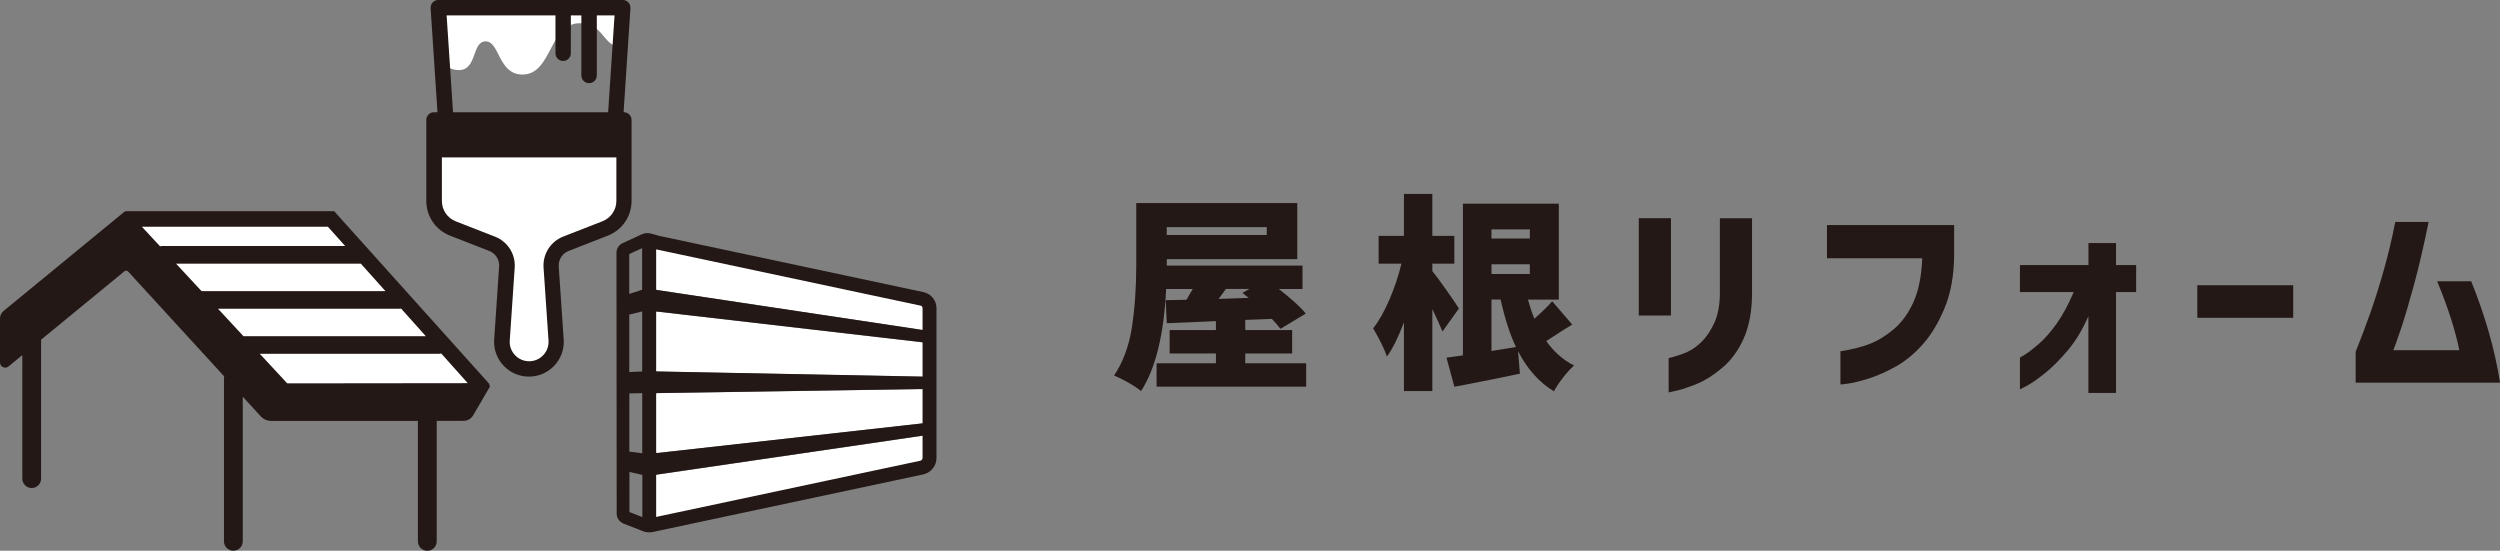
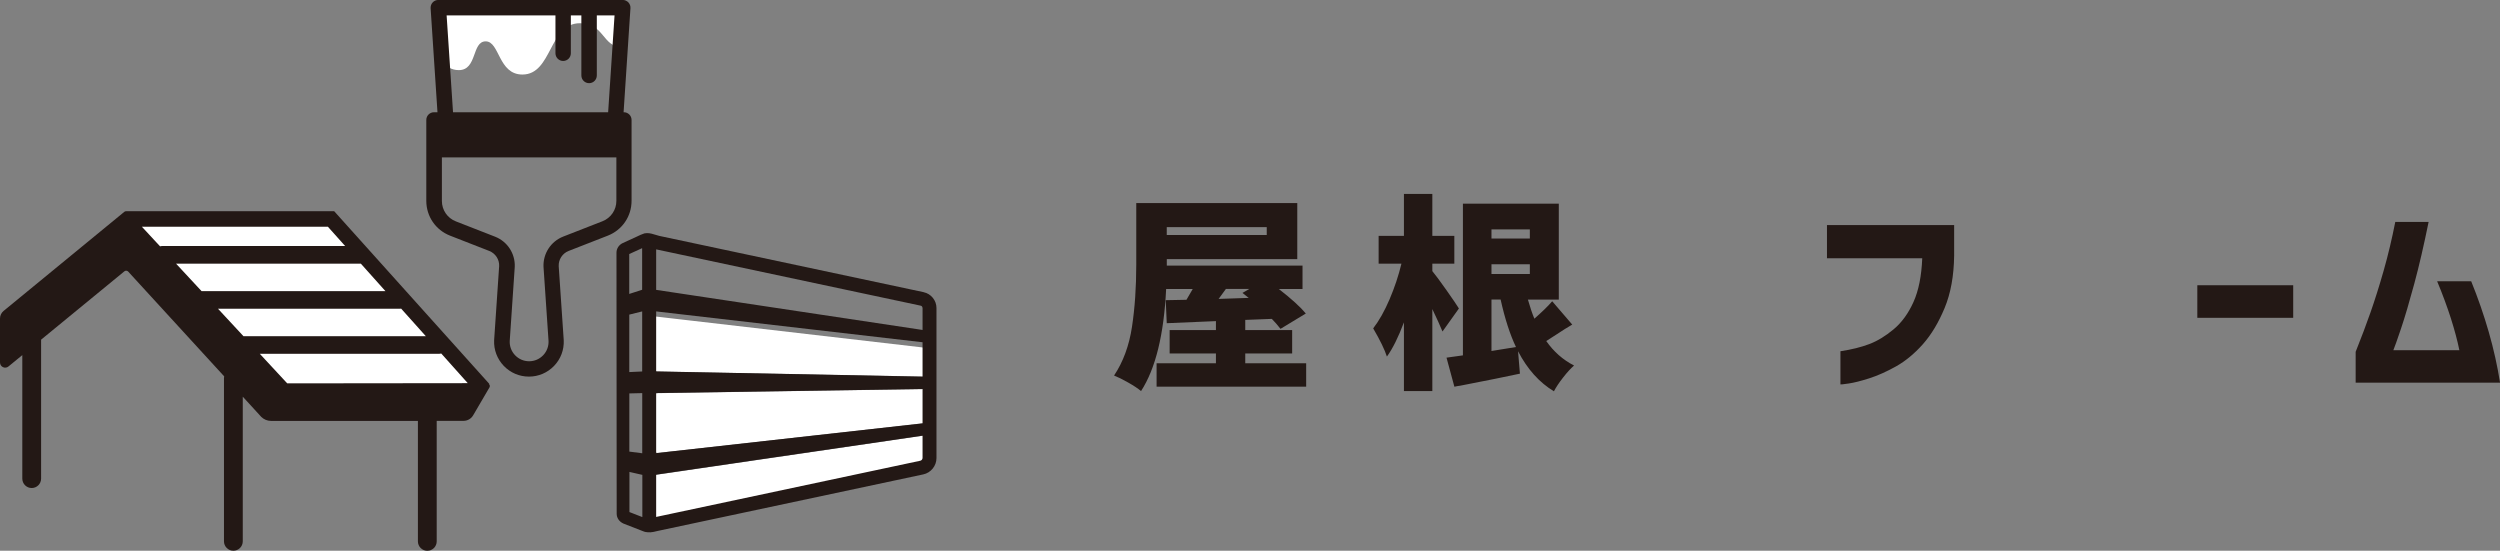
<svg xmlns="http://www.w3.org/2000/svg" id="_レイヤー_2" data-name="レイヤー 2" viewBox="0 0 492.03 108.39">
  <rect x="0" y="0" width="492.03" height="108.39" fill="#808080" stroke="none" />
  <defs>
    <style>
      .cls-1 {
        fill: #fff;
      }

      .cls-2 {
        fill: #231815;
      }
    </style>
  </defs>
  <g id="_レイヤー_1-2" data-name="レイヤー 1">
    <g>
      <g>
-         <path class="cls-1" d="m118.75,44.02l-7.71,3.01c-2.23.87-3.66,3.06-3.56,5.45l.99,14.6c.05,1.19-.38,2.32-1.2,3.18-.82.86-1.93,1.33-3.12,1.33s-2.3-.47-3.12-1.33c-.82-.86-1.25-1.99-1.2-3.18l.99-14.6c.1-2.39-1.33-4.58-3.56-5.45l-7.71-3.01c-1.86-.73-3.07-2.49-3.07-4.49v-9.07h35.36v9.07c0,2-1.2,3.76-3.07,4.49Z" />
        <path class="cls-1" d="m122.35,1.57h-35.89v9.2s.82,3.03,3.84,3.03c3.66,0,2.52-5.66,5.29-5.66s2.45,6.53,7.23,6.53c5.88,0,5.19-10.1,11.32-10.1,4.8,0,4.38,4.61,8.21,4.71V1.57Z" />
        <path class="cls-2" d="m122.83,22.09h-.1l1.35-20.48c.03-.42-.12-.83-.41-1.14-.29-.3-.69-.48-1.11-.48h-36.29c-.42,0-.82.17-1.11.48-.29.31-.43.72-.41,1.14l1.35,20.48h-.68c-.84,0-1.52.68-1.52,1.52v15.92c0,3.05,1.84,5.74,4.68,6.85l7.71,3.01c1.22.48,2.01,1.68,1.95,2.98l-.99,14.61c-.08,1.88.6,3.67,1.9,5.03,1.31,1.36,3.06,2.11,4.95,2.11s3.64-.75,4.95-2.11c1.31-1.36,1.98-3.15,1.9-5.04l-.99-14.59c-.05-1.31.73-2.51,1.95-2.99l7.71-3.01c2.84-1.11,4.68-3.8,4.68-6.85v-15.92c0-.84-.68-1.52-1.52-1.52Zm-1.52,8.87v8.57c0,1.79-1.08,3.37-2.75,4.02l-7.71,3.01c-2.43.95-3.99,3.34-3.88,5.96l.99,14.59c.04,1.05-.33,2.05-1.06,2.81-.73.76-1.71,1.18-2.76,1.18s-2.03-.42-2.76-1.18-1.1-1.76-1.06-2.79l.99-14.61c.11-2.61-1.45-4.99-3.88-5.94l-7.71-3.01c-1.67-.65-2.75-2.23-2.75-4.02v-8.57h34.35Zm-10.48-18.96c.84,0,1.52-.68,1.52-1.52V3.03h2.07v11.82c0,.84.68,1.52,1.52,1.52s1.52-.68,1.52-1.52V3.03h3.49l-1.26,19.06h-30.53l-1.26-19.06h21.42v7.45c0,.84.68,1.52,1.52,1.52Z" />
      </g>
      <g>
        <polygon class="cls-1" points="25.26 44.48 55.43 78.09 90.25 77.6 93.68 74.74 64.63 42.76 25.26 44.48" />
        <path class="cls-2" d="m96.25,75.58l.04-.04-30.52-33.97H24.91c-.15-.02-.3.01-.43.11L.7,61.2c-.44.36-.7.91-.7,1.49v8.65c0,.86,1,1.33,1.66.79l2.73-2.24v24.31c0,1.02.83,1.85,1.85,1.85s1.85-.83,1.85-1.85v-27.35l16.39-13.45c.22-.18.54-.16.74.04l18.9,20.63c-.02.12-.04.24-.04.36v32.11c0,1.02.83,1.85,1.85,1.85s1.85-.83,1.85-1.85v-28.47l3.63,3.97c.51.51,1.21.8,1.94.8h28.9s0,23.71,0,23.71c0,1.02.83,1.85,1.85,1.85s1.85-.83,1.85-1.85v-23.72h5.28c.78,0,1.51-.42,1.9-1.1l3.21-5.49c.13-.23.07-.49-.1-.65Zm-25.23-23.69s0,0,0,0l4.84,5.41h-36.19l-5.02-5.41h36.36Zm7.72,8.87c.07,0,.14-.01.21-.02l4.86,5.43h-35.89l-5.02-5.41h35.84Zm-10.82-12.34H31.93c-.15,0-.29.02-.43.06l-3.57-3.85h36.61l3.39,3.79Zm-11.37,27.03h-.02l-5.4-5.82h35.32c.14,0,.27-.02.4-.05l5.21,5.83-35.52.04Z" />
      </g>
      <g>
        <path class="cls-2" d="m257.07,71.49v4.61h-29.44v-4.61h11.68v-1.92h-9.11v-4.61h9.11v-1.76l-9.68.41-.2-4.53,4.08-.08,1.23-2.12h-5.23c-.44,8.98-2.08,15.68-4.94,20.09-.57-.49-1.41-1.05-2.51-1.67-1.1-.63-2.04-1.09-2.8-1.39,1.8-2.7,2.97-5.89,3.53-9.6.56-3.7.84-7.79.84-12.25v-12.09h31.69v11.03h-25.68v1.27h26.71v4.61h-4.66c2.48,1.93,4.25,3.54,5.31,4.82l-4.98,3.02c-.6-.76-1.17-1.42-1.71-1.96l-5.23.2v2h9.23v4.61h-9.23v1.92h12Zm-7.76-26.79h-19.68v1.55h19.68v-1.55Zm-8.04,12.17c-.65.87-1.13,1.53-1.43,1.96l5.92-.2-1.23-.98,1.35-.78h-4.61Z" />
        <path class="cls-2" d="m283.9,65.24c-.46-1.12-1.13-2.59-2-4.41v16.13h-5.59v-13.52c-1.09,2.91-2.21,5.16-3.35,6.74-.44-1.36-1.33-3.21-2.7-5.55,1.17-1.52,2.25-3.44,3.23-5.74.98-2.3,1.76-4.63,2.33-7h-4.49v-5.47h4.98v-8.25h5.59v8.25h4.33v5.47h-4.33v1.47c.57.68,1.49,1.92,2.76,3.72,1.27,1.8,2.09,3.01,2.47,3.63l-3.23,4.53Zm25.52-1.35c-.9.52-1.92,1.16-3.06,1.92l-2.04,1.31c1.47,2.1,3.29,3.7,5.47,4.82-.65.57-1.38,1.36-2.16,2.37-.79,1.01-1.39,1.91-1.8,2.7-2.89-1.74-5.24-4.37-7.06-7.88l.37,4.41c-2.48.54-6.4,1.33-11.76,2.37-.27.03-.65.09-1.14.2l-1.55-5.72,3.23-.45v-29.85h18.87v18.87h-6.08c.41,1.44.83,2.7,1.27,3.76,1.55-1.36,2.72-2.5,3.51-3.43l3.96,4.61Zm-8.33-18.74h-7.55v1.8h7.55v-1.8Zm-7.55,8.78h7.55v-1.92h-7.55v1.92Zm4.82,14.37c-1.17-2.45-2.18-5.57-3.02-9.35h-1.8v10.13l4.82-.78Z" />
-         <path class="cls-2" d="m322.53,62.1v-19.15h6.33v19.15h-6.33Zm5.88,15.11v-6.74c1.42-.33,2.64-.73,3.67-1.2,1.03-.48,2.01-1.18,2.92-2.1.91-.93,1.71-2.14,2.41-3.65.69-1.51,1.05-3.38,1.08-5.61v-14.95h6.33v14.95c-.03,3.4-.57,6.3-1.63,8.68-1.06,2.38-2.46,4.31-4.21,5.78-1.74,1.47-3.4,2.52-4.96,3.16-1.57.64-2.88,1.08-3.94,1.33-1.06.24-1.62.37-1.67.37Z" />
        <path class="cls-2" d="m378.31,50.83h-18.74v-6.53h25.03v6c-.05,4-.68,7.45-1.88,10.33-1.2,2.89-2.63,5.26-4.29,7.13-1.66,1.86-3.42,3.31-5.27,4.35-1.85,1.03-3.61,1.82-5.27,2.35-1.66.53-3.02.87-4.06,1.02-1.05.15-1.59.21-1.61.18v-6.53c2.18-.33,4.07-.8,5.68-1.41,1.61-.61,3.21-1.59,4.8-2.92,1.59-1.33,2.89-3.12,3.9-5.37s1.58-5.11,1.72-8.6Z" />
-         <path class="cls-2" d="m416.45,77.33h-5.43v-15.11c-1.14,2.64-2.5,4.89-4.06,6.74-1.57,1.85-3.06,3.35-4.49,4.49-1.43,1.14-2.6,1.96-3.51,2.45-.91.49-1.38.73-1.41.73v-6.25s.39-.22,1.08-.65c.69-.44,1.6-1.14,2.72-2.12,1.12-.98,2.27-2.3,3.45-3.96,1.18-1.66,2.29-3.72,3.33-6.17h-10.58v-5.31h13.48v-4.33h5.43v4.33h3.96v5.31h-3.96v19.85Z" />
        <path class="cls-2" d="m432.46,62.55v-6.41h18.87v6.41h-18.87Z" />
        <path class="cls-2" d="m471.41,43.68h6.57c-.93,4.57-1.87,8.65-2.84,12.23-.97,3.58-1.83,6.5-2.59,8.76-.76,2.26-1.27,3.68-1.51,4.25h12.99c-.38-1.88-.94-3.97-1.67-6.27-.74-2.3-1.63-4.73-2.7-7.29h6.7c1.33,3.27,2.48,6.59,3.45,9.96.97,3.38,1.71,6.71,2.23,10h-28.42v-6.08c1.12-2.8,2.1-5.4,2.94-7.8.84-2.4,1.7-5.12,2.57-8.17.87-3.05,1.63-6.25,2.29-9.6Z" />
      </g>
      <g>
        <g>
          <path class="cls-1" d="m129.58,89.14l52.72-5.89c.49-.06.87-.47.87-.97v-4.74c0-.54-.45-.98-.99-.97l-52.72.81c-.53,0-.96.44-.96.97v9.82c0,.58.51,1.03,1.08.97Z" />
-           <path class="cls-1" d="m182.26,59.48l-52.33-12.08c-.73-.17-1.43.39-1.43,1.14v7.41c0,.58.42,1.07.99,1.16l52.33,7.88c.71.11,1.34-.44,1.34-1.16v-3.21c0-.54-.38-1.02-.91-1.14Z" />
          <path class="cls-1" d="m129.75,103.64l52.64-12.15c.46-.11.79-.52.79-.99v-3.79c0-.62-.55-1.1-1.16-1.01l-52.64,7.71c-.5.07-.87.5-.87,1.01v8.23c0,.65.61,1.14,1.25.99Z" />
-           <path class="cls-1" d="m128.5,62.23v10c0,.48.39.88.87.89l52.89,1.03c.5,0,.91-.39.91-.89v-4.9c0-.45-.34-.83-.79-.88l-52.89-6.13c-.53-.06-.99.35-.99.88Z" />
+           <path class="cls-1" d="m128.5,62.23v10c0,.48.39.88.87.89l52.89,1.03v-4.9c0-.45-.34-.83-.79-.88l-52.89-6.13c-.53-.06-.99.35-.99.88Z" />
        </g>
        <path class="cls-2" d="m181.78,57.5l-52.01-11.07-1.53-.44c-.72-.2-1.4-.06-1.4-.06-.42.12-1.07.42-1.47.62l-2.79,1.28c-.76.35-1.25,1.09-1.25,1.9l.04,51.38c0,.81.49,1.55,1.32,1.93l3.87,1.51c.19.08.36.13.53.16,0,0,0,0,.01,0,0,0,.69.15,1.5-.02l.87-.2,52.23-11.12c1.51-.32,2.61-1.68,2.61-3.22v-29.53c0-1.49-1.06-2.8-2.52-3.11Zm-.21,3.11v4.33l-52.43-7.89v-7.97l52.06,11.08c.21.04.36.23.36.45Zm-55.17,12.5l-2.55.12v-11.31s2.54-.63,2.54-.63v11.82Zm0,4.27v11.83s-2.54-.33-2.54-.33v-11.45s2.54-.06,2.54-.06Zm2.74-.02l52.43-.8v6.76l-52.43,5.86v-11.81Zm0-4.26v-11.81l52.43,6.07v6.76l-52.43-1.02Zm-2.76-24.27v8.2s-2.54.82-2.54.82v-7.85s2.54-1.16,2.54-1.16Zm-2.51,44.05l2.55.58v1.05s0,7.26,0,7.26l-2.54-.99v-7.9Zm57.25-2.2l-51.98,11.06v-8.32l52.43-7.68v4.38c0,.27-.19.5-.45.56Z" />
      </g>
    </g>
  </g>
</svg>